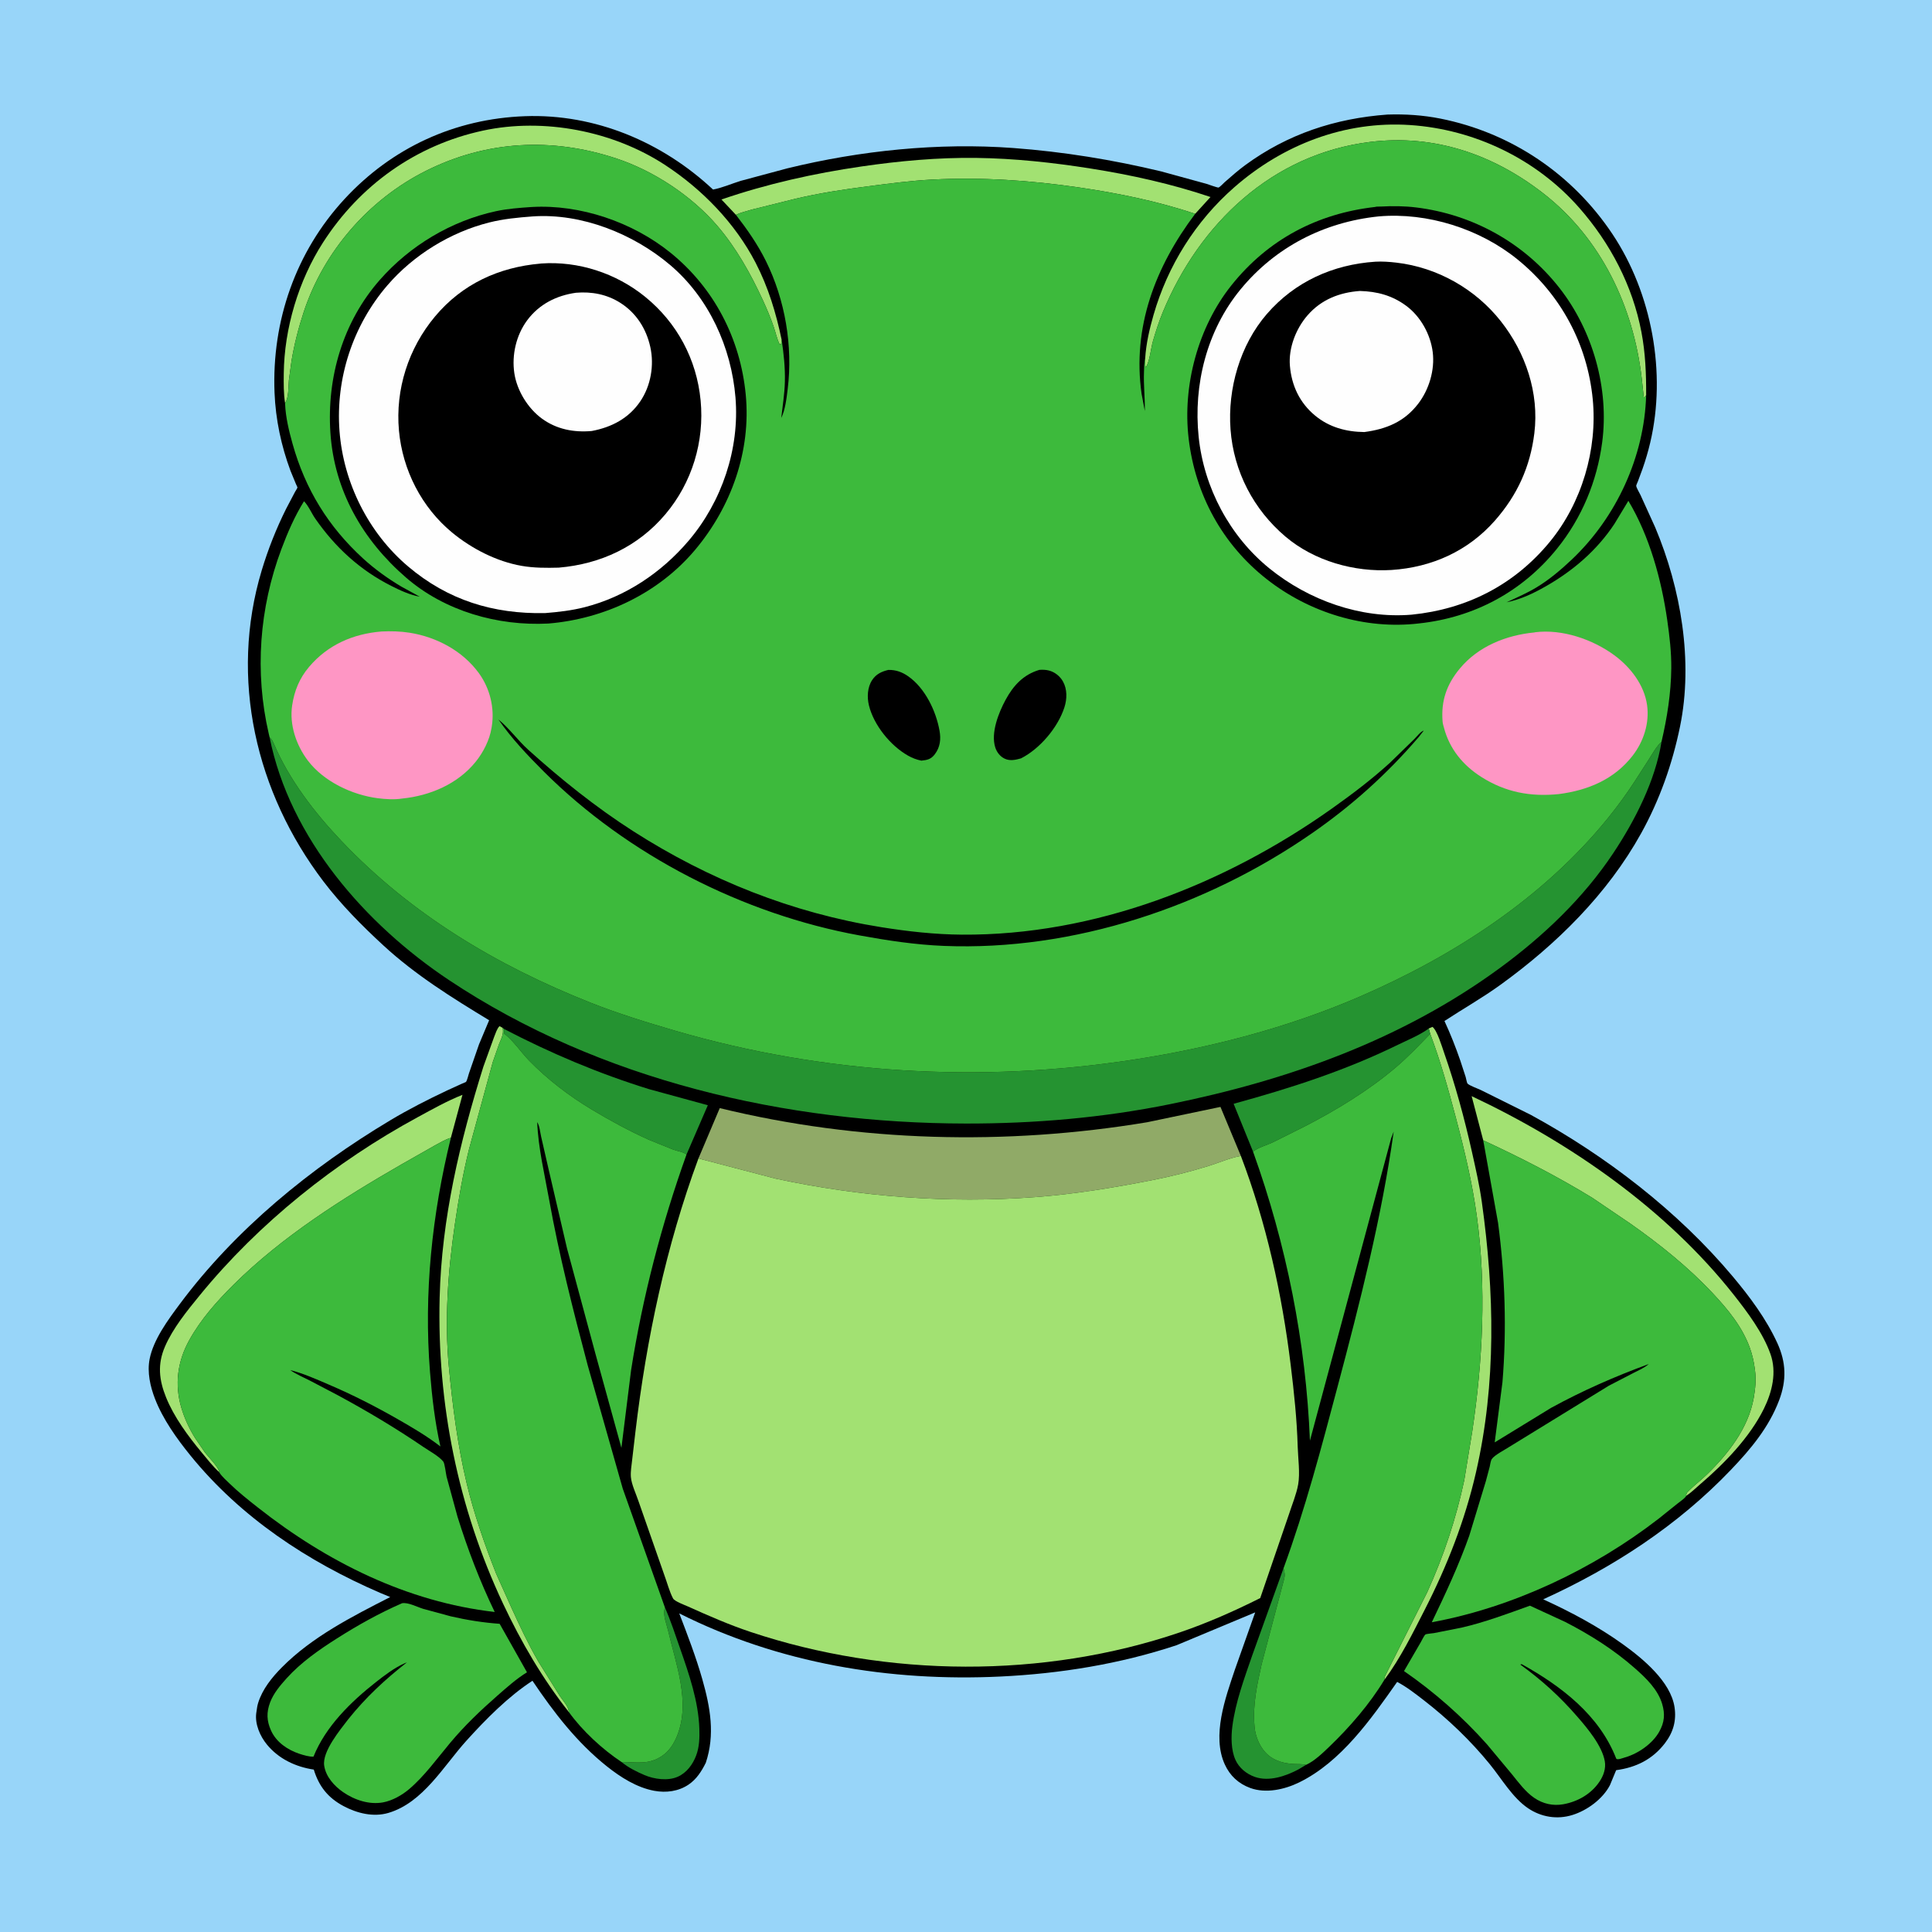
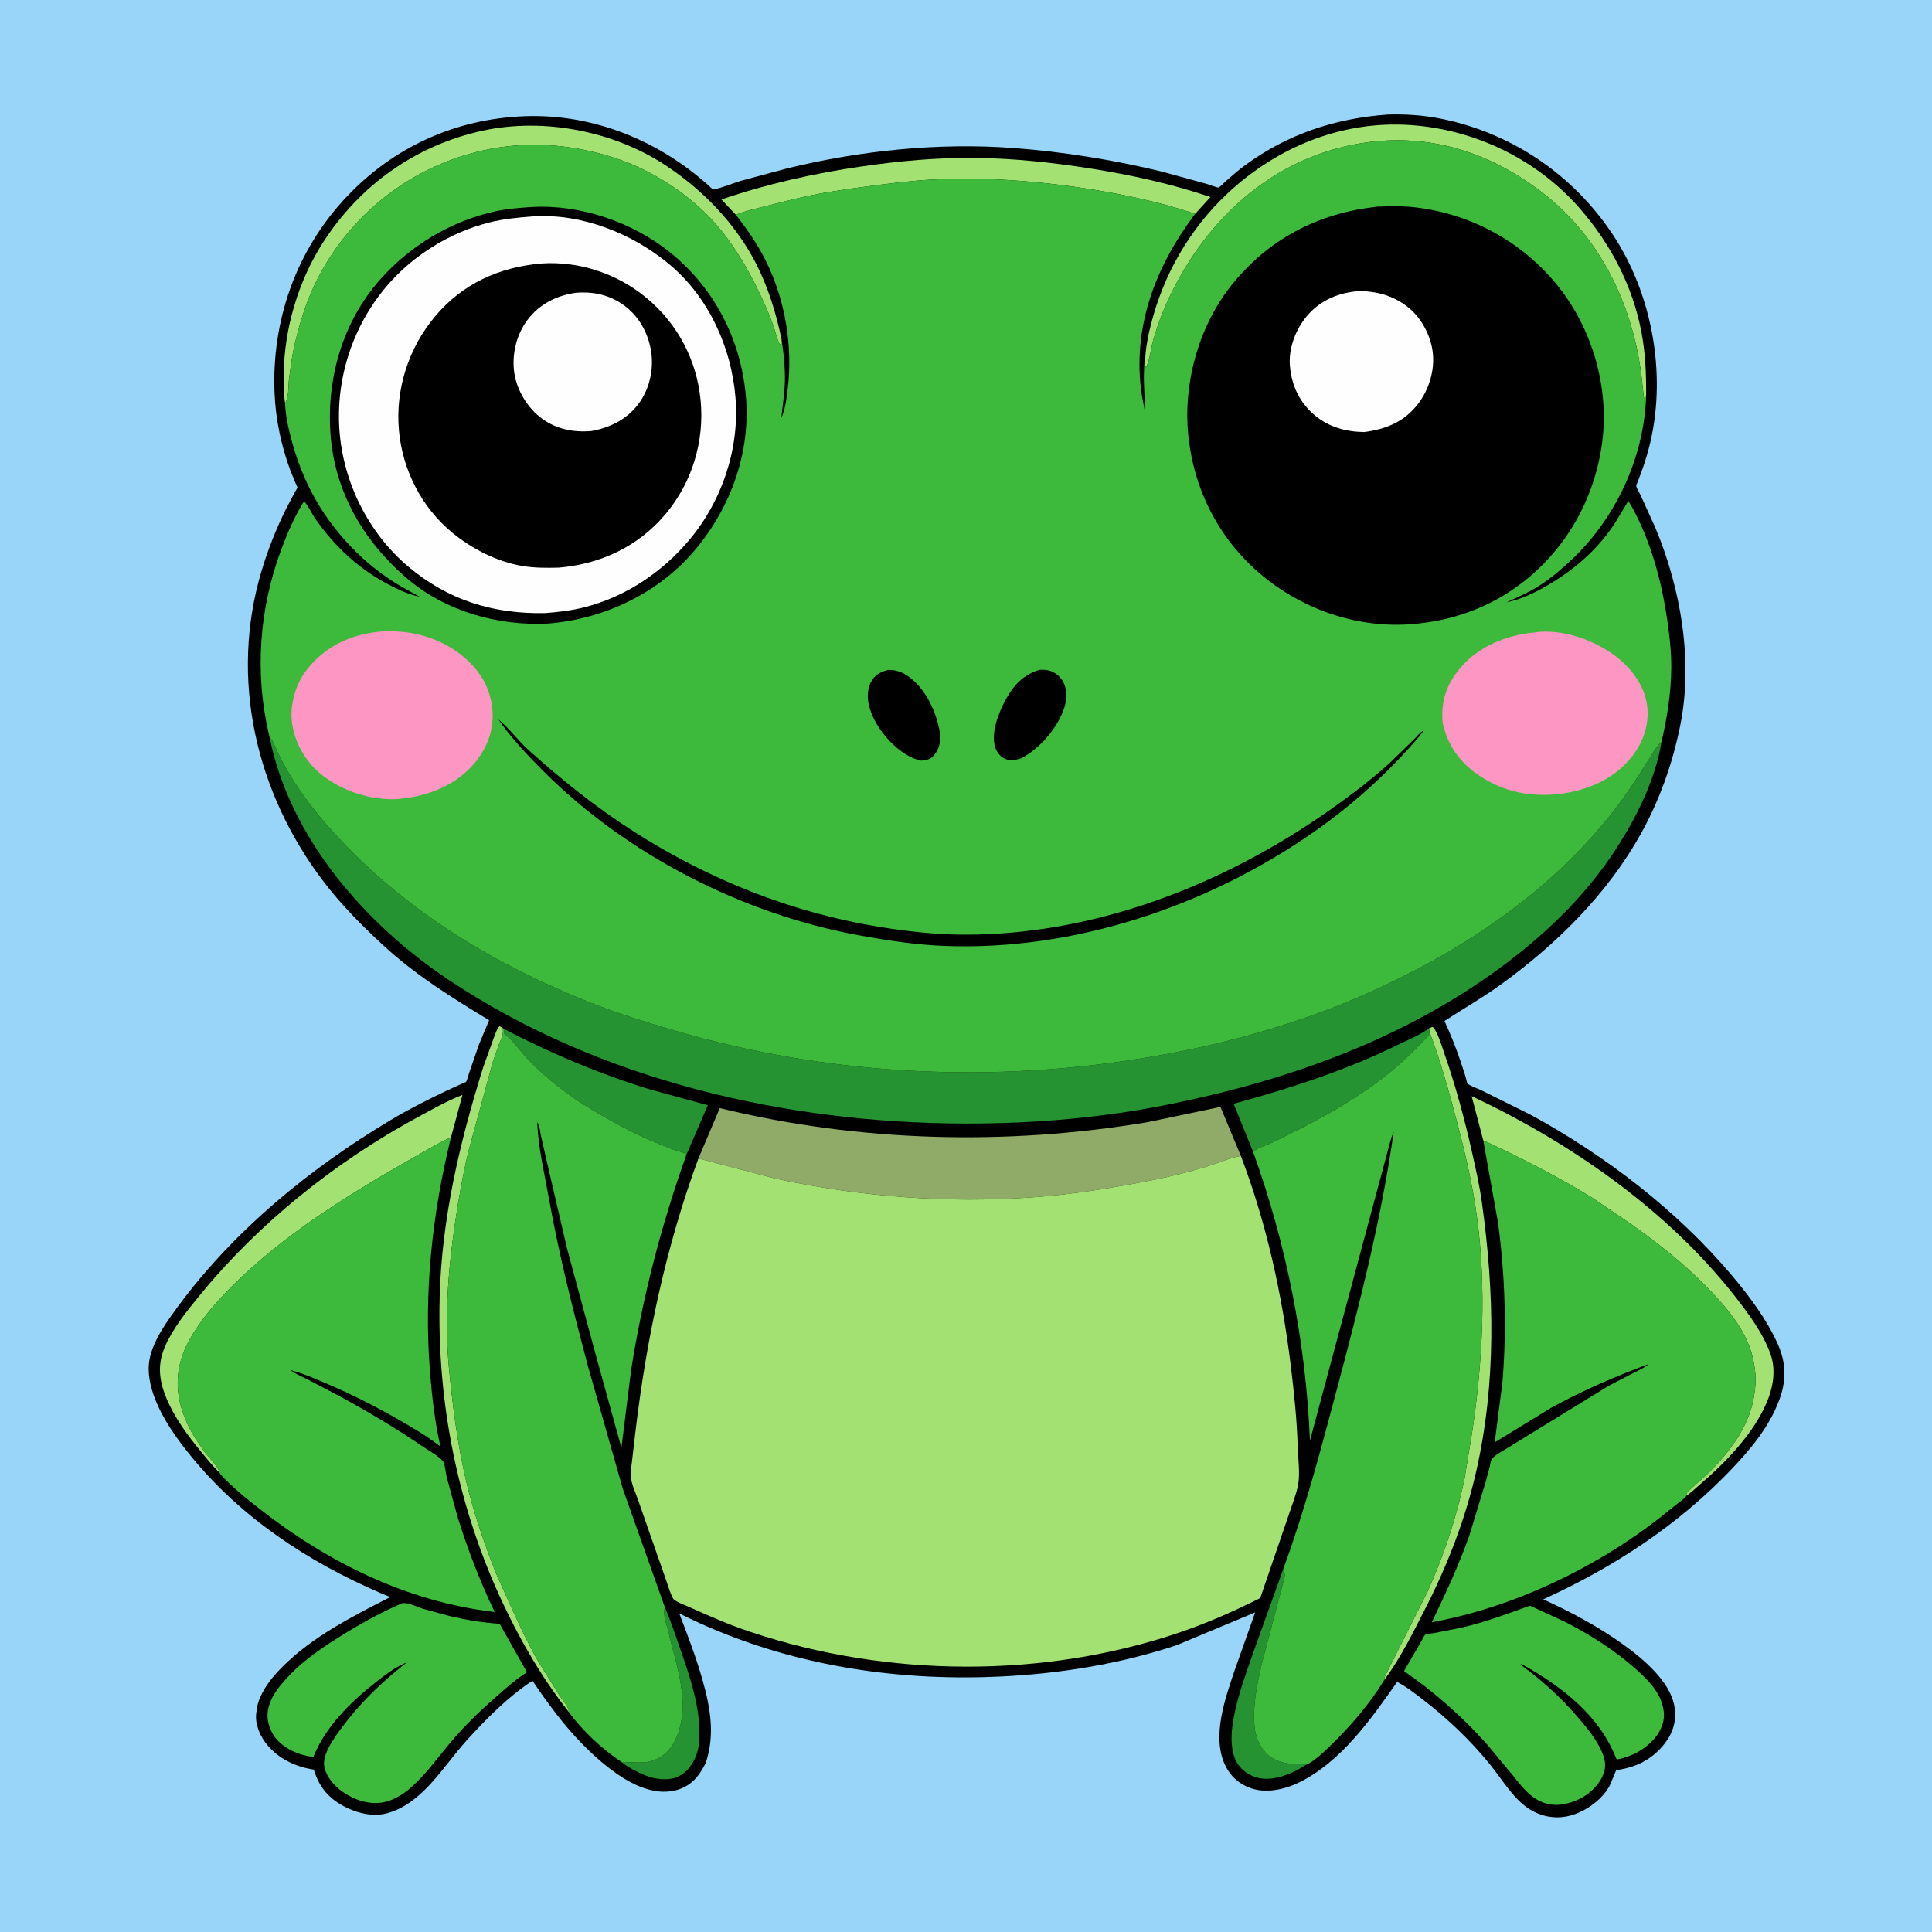
<svg xmlns="http://www.w3.org/2000/svg" version="1.1" style="display: block;" viewBox="0 0 2048 2048" width="1024" height="1024">
  <path transform="translate(0,0)" fill="rgb(152,213,249)" d="M -0 -0 L 2048 0 L 2048 2048 L -0 2048 L -0 -0 z" />
  <path transform="translate(0,0)" fill="rgb(0,0,0)" d="M 1470.72 121.439 C 1489.5 120.828 1508.41 122.028 1526.86 125.712 C 1602.06 140.728 1667.02 184.667 1709.41 248.362 C 1751.12 311.029 1766.61 395.414 1749.36 468.953 C 1747.14 478.396 1744.43 487.66 1741.22 496.812 L 1736.25 510.251 C 1735.97 511.006 1734.41 514.259 1734.45 515.001 C 1734.57 516.963 1738.01 522.638 1739 524.754 L 1754.65 559.202 C 1781.75 623.773 1795.11 700.766 1780.9 770.167 C 1772.8 809.708 1759.3 847.976 1739.69 883.316 C 1703.89 947.866 1649.72 1001.24 1590.21 1044.18 C 1571.11 1057.96 1550.82 1069.43 1531.19 1082.31 C 1537.55 1096 1543.11 1110.07 1548.02 1124.35 L 1553.68 1141.67 C 1554.02 1142.82 1554.96 1147.86 1555.57 1148.56 C 1557.47 1150.74 1566.84 1154.06 1569.81 1155.51 L 1622.76 1181.82 C 1702.13 1225.11 1778.64 1283.78 1836.88 1353.23 C 1854.87 1374.69 1872.37 1398.19 1884.06 1423.76 C 1893.44 1444.28 1893.95 1463.24 1885.91 1484.45 C 1875 1513.22 1855.82 1536.12 1834.85 1558.06 C 1778.42 1617.12 1709.95 1661.67 1635.89 1695.35 C 1665.19 1708.73 1694.18 1724.17 1720.36 1743.01 C 1741.25 1758.04 1771.04 1782.47 1775.09 1809.76 C 1777.22 1824.04 1773.68 1836.45 1764.83 1847.96 C 1751.68 1865.06 1734.29 1873.6 1713.19 1876.46 L 1706.6 1892.37 C 1698.92 1907.07 1682.55 1919.06 1666.92 1923.94 C 1650.72 1929.01 1633.69 1926.25 1619.7 1916.73 C 1603.31 1905.58 1591.82 1885.59 1579.38 1870.28 C 1559.1 1845.3 1534.64 1821.9 1509.17 1802.24 C 1500.16 1795.28 1491.15 1788.21 1481.05 1782.89 C 1453.31 1822.35 1421.59 1867.74 1377.06 1889.48 C 1361.76 1896.95 1341.82 1901.42 1325.28 1895.32 C 1312.9 1890.76 1303.89 1882.47 1298.37 1870.45 C 1284.39 1839.95 1298.93 1800.03 1308.9 1770.25 L 1330.55 1709.19 L 1247.16 1744.02 C 1186.93 1763.96 1123.81 1774.16 1060.53 1777.19 C 943.114 1782.8 825.524 1763.28 720.035 1710.27 C 728.872 1733.37 737.734 1756.32 744.505 1780.14 C 752.945 1809.84 758.168 1838.7 748.168 1868.65 C 743.662 1877.65 738.434 1885.98 729.904 1891.75 C 719.235 1898.96 706.074 1900.64 693.568 1898.33 C 675.005 1894.89 657.839 1883.97 643.312 1872.4 C 611.453 1847.01 587.037 1815.25 564.435 1781.68 C 538.717 1798.43 514.952 1822.5 494.438 1845.2 C 470.159 1872.07 448.6 1910.8 411.795 1921.74 C 395.789 1926.5 378.404 1922.14 364.083 1914.49 C 347.634 1905.7 338.045 1893.57 332.624 1875.84 C 313.386 1872.96 295.395 1864.49 282.887 1849.22 C 275.667 1840.41 270.097 1827.6 271.639 1815.99 L 271.865 1814.5 C 272.3 1811.27 272.714 1808.15 273.691 1805.03 C 278.218 1790.57 288.206 1778.18 298.699 1767.57 C 330.76 1735.14 373.474 1713.48 413.638 1692.94 L 403.035 1688.54 C 326.084 1655.31 255.068 1608.43 201.875 1542.89 C 187.39 1525.05 172.74 1504.5 164.372 1482.97 C 159.248 1469.78 155.846 1454.61 158.619 1440.56 C 162.694 1419.92 178.082 1399.15 190.41 1382.57 C 249.423 1303.23 329.155 1238.15 413.682 1187.57 C 433.074 1175.97 453.323 1165.65 473.757 1156.02 L 490.182 1148.52 C 490.599 1148.33 493.742 1147.15 493.976 1146.84 C 495.282 1145.09 496.332 1140.07 497.103 1137.86 L 507.787 1107.02 L 518.497 1081.5 C 479.023 1057.57 440.398 1033.53 406.333 1002.13 C 383.667 981.24 361.558 958.929 342.868 934.351 C 271.212 840.123 242.939 719.271 277.405 604.722 C 284.202 582.133 292.819 560.396 303.336 539.282 L 312.699 521.494 C 313.256 520.462 315.308 517.474 315.322 516.647 C 315.326 516.4 313.864 513.428 313.711 513.076 L 307.942 499.063 C 298.09 472.616 292.15 444.517 291.023 416.306 C 287.991 340.388 313.443 266.999 365.205 210.988 C 415.674 156.375 482.288 125.86 556.5 123.171 C 630.861 120.477 701.975 150.551 755.844 200.921 C 765.404 199.216 775.803 194.584 785.229 191.707 L 834.548 178.471 C 911.906 159.56 994.745 151.013 1074.2 156.903 C 1127.01 160.818 1179.47 169.355 1230.95 181.712 L 1279 194.9 C 1280.57 195.382 1290.79 199.119 1291.71 198.8 C 1293.23 198.279 1296.98 194.175 1298.36 192.971 C 1305.4 186.818 1312.46 180.562 1320.01 175.028 C 1364.98 142.066 1415.41 125.502 1470.72 121.439 z" />
  <path transform="translate(0,0)" fill="rgb(37,147,49)" d="M 704.75 1703.75 C 711.024 1718.02 715.85 1732.9 720.989 1747.61 C 730.466 1774.72 740.408 1803.57 741.342 1832.57 C 741.647 1842.05 741.368 1851.89 737.975 1860.87 C 734.389 1870.36 727.999 1879.14 718.516 1883.39 C 707.978 1888.11 693.445 1886.03 683.209 1881.67 C 674.944 1878.15 665.751 1873.59 658.831 1867.78 C 674.827 1867.76 687.657 1871.13 702.084 1861.18 C 709.671 1855.95 714.563 1848.04 717.931 1839.59 C 732.08 1804.1 716.419 1763.88 708.245 1728.66 C 706.353 1720.51 702.85 1713.47 704.516 1704.85 L 704.75 1703.75 z" />
  <path transform="translate(0,0)" fill="rgb(37,147,49)" d="M 1384.52 1870.8 L 1376.15 1875.79 C 1362.75 1882.82 1345.3 1888.84 1330.27 1883.63 C 1321.42 1880.56 1313.43 1874.09 1309.58 1865.44 C 1304.96 1855.06 1304.91 1841.11 1306.34 1830.05 C 1309.66 1804.3 1318.98 1779.27 1327.38 1754.88 L 1360.62 1662.36 C 1361.9 1667.2 1362.4 1669.72 1361.07 1674.5 L 1337.39 1764.22 C 1332.69 1785.26 1327.84 1807.38 1329.79 1829 L 1329.92 1830.74 C 1330.85 1841.59 1336.07 1853.51 1344.52 1860.64 C 1351.89 1866.85 1361.33 1869.25 1370.73 1869.86 C 1375.2 1870.15 1380.19 1869.72 1384.52 1870.8 z" />
  <path transform="translate(0,0)" fill="rgb(162,225,114)" d="M 602.986 1814.81 C 575.161 1779.64 552.362 1740.49 533.291 1699.99 C 485.465 1598.43 463.226 1487.54 466.043 1375.51 C 468.153 1291.58 487.435 1210.43 512.408 1130.69 L 523.859 1099 C 525.29 1095.56 526.807 1090.34 529.5 1087.78 L 532.848 1089.56 C 534.205 1096.3 531.298 1100.91 528.922 1107 L 522.344 1125.86 L 497.238 1218 C 490.705 1244.2 486.103 1271.1 482.177 1297.8 C 474.891 1347.35 471.064 1399.26 475.845 1449.24 C 479.802 1490.61 485.063 1532.24 494.772 1572.69 C 502.468 1604.76 513.821 1637.54 525.959 1668.19 L 541.956 1703.88 C 550.893 1723.42 559.99 1742.92 570.786 1761.52 L 593.238 1797.53 C 596.382 1802.34 602.949 1809.18 602.986 1814.81 z" />
  <path transform="translate(0,0)" fill="rgb(162,225,114)" d="M 1514.58 1090.23 L 1518.5 1088.53 C 1523.45 1092.27 1528.51 1109.35 1530.66 1115.51 C 1542.74 1150.11 1552.32 1185.25 1560.31 1221.01 C 1564.23 1238.58 1568.32 1256.34 1570.8 1274.16 C 1584.13 1369.65 1586.3 1466.19 1564.6 1560.77 C 1552.88 1611.86 1534 1660 1510.18 1706.57 C 1497.54 1731.28 1484.47 1757.82 1467.88 1780.16 L 1467.52 1780.6 C 1467.42 1778.26 1468.31 1776.44 1469.39 1774.37 L 1513.02 1687.63 C 1530.3 1649.4 1543.51 1609.95 1552.22 1568.9 L 1560.64 1517.41 C 1571.85 1442.71 1575.74 1364.33 1565.5 1289.26 C 1560.72 1254.2 1552.47 1219.41 1543.39 1185.25 C 1535.32 1154.88 1527.17 1125.34 1516.09 1095.91 L 1514.58 1090.23 z" />
  <path transform="translate(0,0)" fill="rgb(37,147,49)" d="M 1328.29 1220.79 L 1307.7 1170.06 C 1368.07 1153.49 1425.42 1135.1 1481.8 1107.53 C 1492.56 1102.27 1504.96 1097.31 1514.58 1090.23 L 1516.09 1095.91 C 1504.38 1107.94 1492.82 1120.21 1480.03 1131.11 C 1450.84 1156 1416.73 1176.71 1382.69 1194.23 L 1349 1211.05 C 1342.97 1213.88 1333.07 1216.63 1328.29 1220.79 z" />
  <path transform="translate(0,0)" fill="rgb(37,147,49)" d="M 534.287 1090.73 C 583.68 1116.46 634.706 1138.04 687.941 1154.52 L 750.331 1171.59 L 727.74 1223.8 C 723.904 1220.9 718.284 1220.31 713.75 1218.7 L 687.955 1208.27 C 666.912 1198.78 646.781 1187.87 627 1175.99 C 603.28 1161.75 580.106 1144.04 560.821 1124.2 C 552.51 1115.66 544.867 1104.1 535.706 1096.73 L 534.5 1095.8 L 534.287 1090.73 z" />
  <path transform="translate(0,0)" fill="rgb(162,225,114)" d="M 1213.94 379.778 C 1214.94 364.247 1218.46 348.92 1222.75 334 C 1237.77 281.733 1267.26 234.614 1308.13 198.752 C 1359.77 153.428 1425.47 127.953 1494.64 132.545 C 1563.19 137.096 1628.8 168.677 1674.21 220.458 C 1707.06 257.919 1730.63 302.848 1739.98 352 C 1744.21 374.218 1745.09 396.341 1744.99 418.887 C 1744.08 420.237 1744.11 420.76 1742.5 421.272 L 1740.26 400.686 C 1731.43 325.094 1697.41 252.995 1636.59 205.454 C 1583.12 163.651 1520.51 142.038 1452.32 150.469 C 1348.78 163.268 1271.57 236.745 1232.7 330.726 C 1228.52 340.816 1225.12 351.391 1222.09 361.878 C 1220.08 368.833 1218.54 384.323 1214.5 389.485 C 1213.57 386.549 1213.95 382.879 1213.94 379.778 z" />
  <path transform="translate(0,0)" fill="rgb(162,225,114)" d="M 780.132 227.755 L 764.776 211.477 C 812.911 194.922 862.934 183.767 913.248 176.454 C 953.629 170.585 994.045 166.874 1034.89 167.391 C 1075.41 167.905 1116.12 172.326 1156.12 178.643 C 1198.93 185.405 1242.09 194.958 1283.18 208.836 L 1266.97 226.622 C 1226.57 213.199 1185.72 204.834 1143.65 198.676 C 1092.27 191.156 1040.45 187.655 988.527 190.334 C 965.853 191.503 943.122 194.506 920.615 197.412 C 894.202 200.821 868.448 204.667 842.514 210.851 L 797.232 222.095 C 791.781 223.719 785.18 225.233 780.132 227.755 z" />
  <path transform="translate(0,0)" fill="rgb(162,225,114)" d="M 302.191 427.346 C 300.569 417.128 300.69 406.342 300.801 396 C 301.317 348.203 316.468 297.419 342.317 257.199 C 381.459 196.296 440.922 153.771 511.969 138.46 C 576.492 124.554 650.013 138.863 705.007 174.882 C 744.348 200.648 779.28 236.545 800.977 278.5 C 814.366 304.39 822.666 331.711 828.559 360.129 L 827.927 364.961 L 826.438 364.89 C 823.499 359.071 822.146 352.173 820.012 346 C 816.755 336.58 812.799 327.205 808.638 318.145 C 795.86 290.321 780.399 262.726 760.419 239.39 C 733.21 207.61 693.1 181.119 653.356 167.97 C 585.223 145.429 515.767 148.835 451.28 181.219 C 390.88 211.55 343.259 266.278 322.026 330.5 C 316.419 347.457 311.891 365.146 308.978 382.781 L 306.226 403.098 C 305.574 410.197 306.207 421.516 302.191 427.346 z" />
  <path transform="translate(0,0)" fill="rgb(162,225,114)" d="M 1572.28 1208.76 L 1559.99 1161.94 C 1664.19 1211.05 1766.03 1281.53 1837.81 1372.47 C 1852.41 1390.96 1868.79 1412.83 1876.75 1435.24 C 1883.64 1454.63 1878.58 1475.46 1869.79 1493.31 C 1854.82 1523.71 1827.68 1551.69 1802.07 1573.54 C 1797.41 1577.52 1792.61 1582.36 1787.46 1585.63 C 1787.56 1583.66 1787.74 1582.79 1789.16 1581.33 C 1795.42 1574.89 1802.64 1569.56 1809.09 1563.32 C 1831.76 1541.42 1853.34 1513.87 1858.99 1481.99 C 1860.75 1472.05 1861.69 1462.5 1860.36 1452.41 L 1860.09 1450.5 C 1859.11 1443.18 1857.48 1435.97 1854.99 1429 C 1846.96 1406.58 1831.8 1388.2 1815.74 1371.06 C 1789.54 1343.08 1759.63 1319.17 1728.36 1297.14 L 1688.05 1269.82 C 1650.82 1246.96 1611.88 1227.13 1572.28 1208.76 z" />
  <path transform="translate(0,0)" fill="rgb(162,225,114)" d="M 232.548 1560.76 C 225.667 1554.47 219.663 1546.76 213.701 1539.58 C 199.329 1522.29 184.54 1502.28 176.062 1481.34 C 168.563 1462.82 166.753 1446.17 174.886 1427.4 C 183.314 1407.94 198.216 1389.64 211.603 1373.25 C 274.388 1296.38 355.75 1231.48 442.828 1184.24 C 458.382 1175.81 473.771 1167.1 490.248 1160.56 L 477.929 1206.14 C 471.773 1207.9 465.967 1211.57 460.333 1214.58 L 425.405 1234.41 C 362.898 1270.44 298.978 1310.84 247.563 1361.86 C 229.684 1379.61 212.948 1398.46 200.636 1420.58 C 188.169 1442.98 184.897 1467.46 192.195 1492.19 C 195.479 1503.32 200.534 1514.39 206.715 1524.23 L 216.926 1539.23 C 220.462 1543.99 232.277 1555.76 232.548 1560.76 z" />
  <path transform="translate(0,0)" fill="rgb(61,186,60)" d="M 1621.8 1702.09 L 1659.18 1719.31 C 1685.75 1732.98 1710.66 1748.71 1733.13 1768.5 C 1744.81 1778.79 1757.39 1790.85 1761.97 1806.25 C 1765.18 1817.05 1764.38 1825.67 1758.96 1835.5 C 1751.91 1848.29 1736.56 1858.93 1722.65 1862.89 C 1720.46 1863.52 1714.03 1866.17 1713.21 1864.05 C 1695.32 1818.1 1654.94 1787.27 1613 1764.05 L 1611.57 1764.5 C 1634.27 1780.93 1653.64 1798.48 1671.97 1819.67 C 1682.66 1831.91 1698.26 1850.53 1701.15 1866.96 C 1702.51 1874.67 1699.77 1882.29 1695.52 1888.62 C 1686.72 1901.74 1672.5 1909.82 1657.14 1912.59 C 1646.17 1914.56 1635.5 1912.1 1626.31 1905.8 C 1617.04 1899.44 1609.88 1889.69 1602.87 1881 L 1576.37 1849.19 C 1550.5 1820.07 1520.38 1793.53 1488.31 1771.41 L 1506.09 1740.78 C 1507.14 1739.05 1509.59 1733.73 1511 1732.64 C 1511.95 1731.91 1518.53 1731.41 1520.06 1731.15 L 1549.33 1725.36 C 1574.05 1719.66 1597.97 1710.66 1621.8 1702.09 z" />
  <path transform="translate(0,0)" fill="rgb(61,186,60)" d="M 426.195 1699.5 C 432.551 1698.32 442.254 1703.49 448.5 1705.41 L 477.838 1713.37 C 494.918 1717.32 512.144 1720.06 529.641 1721.3 L 558.622 1772.71 C 547.32 1779.64 537.215 1788.74 527.257 1797.46 C 509.291 1813.2 492.399 1829.33 477.052 1847.68 C 463.244 1864.19 449.958 1882.8 433.5 1896.72 C 426.03 1903.04 415.867 1908.76 406.171 1910.57 C 391.466 1913.32 375.822 1908.09 363.753 1899.77 C 354.321 1893.28 345.397 1883.39 343.654 1871.66 C 341.426 1856.66 360.434 1833.9 369.19 1822.44 C 387.866 1799.14 407.958 1780.51 431.435 1762.1 L 428.905 1763.14 C 418.16 1767.89 407.636 1775.91 398.43 1783.16 C 371.772 1804.14 345.183 1830.12 332.311 1862.12 C 327.792 1862.35 321.606 1860.5 317.306 1859.07 C 304.879 1854.93 292.95 1846.84 287.37 1834.6 C 282.663 1824.27 282.324 1815.11 286.364 1804.5 C 290.026 1794.87 297.084 1786.53 303.91 1778.98 C 319.091 1762.19 338.128 1748.88 357.162 1736.81 C 379.26 1722.79 402.184 1709.95 426.195 1699.5 z" />
-   <path transform="translate(0,0)" fill="rgb(144,170,103)" d="M 740.376 1228 L 762.969 1174.65 C 910.693 1210.67 1066.17 1214.57 1216.01 1189.63 L 1293.74 1173.37 L 1315.36 1225.3 L 1314.51 1225.45 C 1303.11 1227.66 1291.58 1232.76 1280.44 1236.19 C 1260.96 1242.18 1241.01 1247.18 1221 1251.1 C 1180.05 1259.11 1138.65 1265.92 1097 1269.02 C 1004.93 1275.87 912.369 1268.75 822.159 1249.4 L 740.376 1228 z" />
+   <path transform="translate(0,0)" fill="rgb(144,170,103)" d="M 740.376 1228 L 762.969 1174.65 C 910.693 1210.67 1066.17 1214.57 1216.01 1189.63 L 1293.74 1173.37 L 1315.36 1225.3 L 1314.51 1225.45 C 1303.11 1227.66 1291.58 1232.76 1280.44 1236.19 C 1260.96 1242.18 1241.01 1247.18 1221 1251.1 C 1180.05 1259.11 1138.65 1265.92 1097 1269.02 C 1004.93 1275.87 912.369 1268.75 822.159 1249.4 L 740.376 1228 " />
  <path transform="translate(0,0)" fill="rgb(37,147,49)" d="M 285.8 781.639 L 287.134 783.007 C 288.756 784.742 289.452 786.402 290.366 788.548 C 306.651 826.765 333.479 861.474 361.851 891.368 C 435.677 969.153 526.312 1023.32 625.495 1062.69 C 654.797 1074.31 684.949 1083.61 715.181 1092.45 C 872.836 1138.51 1038.71 1148.21 1201 1123.35 C 1282.69 1110.84 1364.99 1089.47 1440.99 1056.63 C 1540.53 1013.62 1635.61 952.176 1704.39 867.34 C 1714.6 854.749 1724.21 841.599 1733.03 828 L 1747.87 804.963 C 1751.86 798.607 1755.81 791.439 1761.28 786.261 C 1754.69 827.691 1733.13 869.805 1710.07 904.47 C 1678.42 952.056 1636.07 992.273 1590.16 1025.96 C 1486.21 1102.21 1365.71 1145 1240.16 1170.49 C 1168.94 1184.94 1096.47 1191.1 1023.88 1191 C 833.509 1190.74 635.806 1145.37 476 1038.96 C 387.388 979.955 307.176 888.482 285.8 781.639 z" />
  <path transform="translate(0,0)" fill="rgb(61,186,60)" d="M 232.548 1560.76 C 232.277 1555.76 220.462 1543.99 216.926 1539.23 L 206.715 1524.23 C 200.534 1514.39 195.479 1503.32 192.195 1492.19 C 184.897 1467.46 188.169 1442.98 200.636 1420.58 C 212.948 1398.46 229.684 1379.61 247.563 1361.86 C 298.978 1310.84 362.898 1270.44 425.405 1234.41 L 460.333 1214.58 C 465.967 1211.57 471.773 1207.9 477.929 1206.14 C 457.951 1287.44 449.148 1370.93 455.832 1454.49 C 457.947 1480.93 460.997 1507.42 466.843 1533.32 C 452.543 1522.24 436.873 1513.08 421.188 1504.12 C 397.644 1490.68 373.938 1478.59 349 1467.91 C 335.894 1462.29 321.435 1455.76 307.611 1452.35 C 314.13 1456.83 321.684 1460.06 328.743 1463.62 L 357.732 1478.82 C 388.895 1495.61 419.762 1514.02 449.011 1533.96 C 455.213 1538.18 465.371 1543.65 469.905 1549.33 C 471.472 1551.3 472.658 1562.25 473.384 1565.3 L 484.995 1607.84 C 495.816 1642.49 508.644 1676.08 524.417 1708.77 C 431.447 1698.12 346.528 1655.64 273.601 1598.21 C 263.18 1590.01 252.849 1581.85 243.318 1572.6 C 239.958 1569.34 235.434 1565.35 232.869 1561.46 L 232.548 1560.76 z" />
  <path transform="translate(0,0)" fill="rgb(61,186,60)" d="M 1572.28 1208.76 C 1611.88 1227.13 1650.82 1246.96 1688.05 1269.82 L 1728.36 1297.14 C 1759.63 1319.17 1789.54 1343.08 1815.74 1371.06 C 1831.8 1388.2 1846.96 1406.58 1854.99 1429 C 1857.48 1435.97 1859.11 1443.18 1860.09 1450.5 L 1860.36 1452.41 C 1861.69 1462.5 1860.75 1472.05 1858.99 1481.99 C 1853.34 1513.87 1831.76 1541.42 1809.09 1563.32 C 1802.64 1569.56 1795.42 1574.89 1789.16 1581.33 C 1787.74 1582.79 1787.56 1583.66 1787.46 1585.63 L 1786.75 1586.81 C 1784.5 1589.38 1780.81 1591.75 1778.13 1593.94 L 1758.18 1609.92 C 1689.22 1663.26 1603.56 1703.88 1517.76 1719.67 C 1532.25 1689.48 1546.31 1659.49 1557.5 1627.87 L 1575.07 1570.12 L 1579.15 1554.77 C 1579.72 1552.39 1580.08 1548.67 1581.35 1546.69 C 1584.07 1542.48 1595.65 1536.57 1600.12 1533.62 L 1705.35 1468.96 L 1731.35 1455.49 C 1736.95 1452.62 1743.01 1450.07 1747.78 1445.93 C 1712.19 1458.95 1677.42 1474.2 1644.16 1492.43 L 1584.45 1528.98 L 1592.65 1465.32 C 1597.31 1409.31 1595.4 1351.91 1588 1296.22 L 1572.28 1208.76 z" />
  <path transform="translate(0,0)" fill="rgb(61,186,60)" d="M 1328.29 1220.79 C 1333.07 1216.63 1342.97 1213.88 1349 1211.05 L 1382.69 1194.23 C 1416.73 1176.71 1450.84 1156 1480.03 1131.11 C 1492.82 1120.21 1504.38 1107.94 1516.09 1095.91 C 1527.17 1125.34 1535.32 1154.88 1543.39 1185.25 C 1552.47 1219.41 1560.72 1254.2 1565.5 1289.26 C 1575.74 1364.33 1571.85 1442.71 1560.64 1517.41 L 1552.22 1568.9 C 1543.51 1609.95 1530.3 1649.4 1513.02 1687.63 L 1469.39 1774.37 C 1468.31 1776.44 1467.42 1778.26 1467.52 1780.6 C 1452.09 1806.21 1430.73 1830.84 1409.2 1851.5 C 1402.2 1858.22 1393.43 1866.73 1384.52 1870.8 C 1380.19 1869.72 1375.2 1870.15 1370.73 1869.86 C 1361.33 1869.25 1351.89 1866.85 1344.52 1860.64 C 1336.07 1853.51 1330.85 1841.59 1329.92 1830.74 L 1329.79 1829 C 1327.84 1807.38 1332.69 1785.26 1337.39 1764.22 L 1361.07 1674.5 C 1362.4 1669.72 1361.9 1667.2 1360.62 1662.36 C 1383.76 1599.15 1400.68 1534.66 1417.93 1469.72 C 1441.48 1381.09 1464.69 1290.49 1477.37 1199.56 L 1474.71 1206.5 L 1388.58 1527.17 C 1384.36 1422.82 1363.58 1319.03 1328.29 1220.79 z" />
  <path transform="translate(0,0)" fill="rgb(61,186,60)" d="M 532.848 1089.56 L 534.287 1090.73 L 534.5 1095.8 L 535.706 1096.73 C 544.867 1104.1 552.51 1115.66 560.821 1124.2 C 580.106 1144.04 603.28 1161.75 627 1175.99 C 646.781 1187.87 666.912 1198.78 687.955 1208.27 L 713.75 1218.7 C 718.284 1220.31 723.904 1220.9 727.74 1223.8 C 701.204 1297.86 681.206 1374.74 668.973 1452.5 L 658.72 1534.81 L 631.354 1435.64 L 601.053 1323.33 L 581.526 1239.43 L 573.603 1204.79 C 572.528 1200.11 572.015 1193.45 569.463 1189.5 C 570.474 1216.53 577.311 1244.97 582.089 1271.6 C 592.69 1330.68 607.554 1389.08 622.934 1447.07 L 660.162 1578.06 L 704.75 1703.75 L 704.516 1704.85 C 702.85 1713.47 706.353 1720.51 708.245 1728.66 C 716.419 1763.88 732.08 1804.1 717.931 1839.59 C 714.563 1848.04 709.671 1855.95 702.084 1861.18 C 687.657 1871.13 674.827 1867.76 658.831 1867.78 C 638.709 1854.5 617.028 1834.48 602.986 1814.81 C 602.949 1809.18 596.382 1802.34 593.238 1797.53 L 570.786 1761.52 C 559.99 1742.92 550.893 1723.42 541.956 1703.88 L 525.959 1668.19 C 513.821 1637.54 502.468 1604.76 494.772 1572.69 C 485.063 1532.24 479.802 1490.61 475.845 1449.24 C 471.064 1399.26 474.891 1347.35 482.177 1297.8 C 486.103 1271.1 490.705 1244.2 497.238 1218 L 522.344 1125.86 L 528.922 1107 C 531.298 1100.91 534.205 1096.3 532.848 1089.56 z" />
  <path transform="translate(0,0)" fill="rgb(162,225,114)" d="M 1315.36 1225.3 C 1342.31 1295.93 1359.05 1372.01 1368.2 1446.93 C 1371.72 1475.74 1374.78 1504.49 1375.62 1533.51 C 1375.98 1545.89 1378.26 1561.49 1376.11 1573.62 C 1374.29 1583.85 1369.67 1594.86 1366.47 1604.86 L 1335.89 1694.04 C 1308.41 1707.8 1280.09 1720.37 1250.99 1730.29 C 1106.27 1779.58 940.524 1778.26 795.788 1729.98 C 773.084 1722.41 751.231 1712.83 729.434 1703.01 C 725.937 1701.43 715.113 1697.53 713.463 1694.43 C 709.657 1687.26 707.207 1677.69 704.319 1669.93 L 676.809 1591.27 C 674.273 1583.59 669.353 1573.45 668.759 1565.6 C 668.331 1559.94 669.424 1553.74 670.042 1548.09 L 673.629 1517.38 C 685.226 1419.33 706.066 1320.77 740.376 1228 L 822.159 1249.4 C 912.369 1268.75 1004.93 1275.87 1097 1269.02 C 1138.65 1265.92 1180.05 1259.11 1221 1251.1 C 1241.01 1247.18 1260.96 1242.18 1280.44 1236.19 C 1291.58 1232.76 1303.11 1227.66 1314.51 1225.45 L 1315.36 1225.3 z" />
  <path transform="translate(0,0)" fill="rgb(61,186,60)" d="M 1213.94 379.778 C 1213.95 382.879 1213.57 386.549 1214.5 389.485 C 1218.54 384.323 1220.08 368.833 1222.09 361.878 C 1225.12 351.391 1228.52 340.816 1232.7 330.726 C 1271.57 236.745 1348.78 163.268 1452.32 150.469 C 1520.51 142.038 1583.12 163.651 1636.59 205.454 C 1697.41 252.995 1731.43 325.094 1740.26 400.686 L 1742.5 421.272 C 1744.11 420.76 1744.08 420.237 1744.99 418.887 C 1743.13 484.032 1713.39 548.494 1666.07 593.229 C 1654.71 603.973 1642.23 614.526 1628.81 622.634 C 1618.46 628.886 1607.87 633.439 1596.96 638.457 C 1612.1 635.4 1625.3 629.093 1638.68 621.466 C 1667.65 604.947 1692.76 583.391 1711.29 555.455 L 1726.14 530.903 C 1748.6 568.328 1761.21 614.485 1767.36 657.401 C 1769.78 674.373 1771.8 691.32 1771.62 708.5 C 1771.35 734.786 1767.25 760.713 1761.28 786.261 C 1755.81 791.439 1751.86 798.607 1747.87 804.963 L 1733.03 828 C 1724.21 841.599 1714.6 854.749 1704.39 867.34 C 1635.61 952.176 1540.53 1013.62 1440.99 1056.63 C 1364.99 1089.47 1282.69 1110.84 1201 1123.35 C 1038.71 1148.21 872.836 1138.51 715.181 1092.45 C 684.949 1083.61 654.797 1074.31 625.495 1062.69 C 526.312 1023.32 435.677 969.153 361.851 891.368 C 333.479 861.474 306.651 826.765 290.366 788.548 C 289.452 786.402 288.756 784.742 287.134 783.007 L 285.8 781.639 L 284.873 777.695 C 269.781 712.543 274.847 644.593 298.312 582.039 C 304.839 564.637 312.395 547.144 322.26 531.344 C 326.907 536.013 330.294 544.142 334.188 549.748 C 355.269 580.105 381.482 604.25 414.615 621.004 C 424.177 625.839 434.386 630.614 445.001 632.526 L 425.448 621.817 C 411.224 613.393 397.152 603.253 384.961 592.107 C 348.01 558.324 323.58 518.576 310.121 470.415 C 306.347 456.911 302.81 442.37 302.225 428.325 L 302.191 427.346 C 306.207 421.516 305.574 410.197 306.226 403.098 L 308.978 382.781 C 311.891 365.146 316.419 347.457 322.026 330.5 C 343.259 266.278 390.88 211.55 451.28 181.219 C 515.767 148.835 585.223 145.429 653.356 167.97 C 693.1 181.119 733.21 207.61 760.419 239.39 C 780.399 262.726 795.86 290.321 808.638 318.145 C 812.799 327.205 816.755 336.58 820.012 346 C 822.146 352.173 823.499 359.071 826.438 364.89 L 827.927 364.961 L 828.559 360.129 C 830.786 374.858 832.357 389.575 832.002 404.5 C 831.692 417.546 829.588 430.168 828.152 443.078 C 832.429 434.426 833.82 421.928 834.996 412.335 C 840.578 366.804 832.29 317.945 811.968 276.848 C 803.217 259.151 792.187 243.318 780.132 227.755 C 785.18 225.233 791.781 223.719 797.232 222.095 L 842.514 210.851 C 868.448 204.667 894.202 200.821 920.615 197.412 C 943.122 194.506 965.853 191.503 988.527 190.334 C 1040.45 187.655 1092.27 191.156 1143.65 198.676 C 1185.72 204.834 1226.57 213.199 1266.97 226.622 C 1224.75 282.645 1200.05 346.835 1210.16 417.717 L 1213.56 435.679 C 1213.81 421.839 1212.1 408.158 1212.68 394.158 C 1212.88 389.478 1212.72 384.299 1213.94 379.778 z" />
  <path transform="translate(0,0)" fill="rgb(0,0,0)" d="M 1101.8 710.091 C 1105.23 709.848 1108.5 709.935 1111.86 710.773 C 1118.04 712.314 1123.66 716.805 1126.76 722.345 C 1131.44 730.689 1131.16 741.054 1128.29 749.904 C 1121.37 771.291 1102.22 793.814 1082.32 803.897 C 1076.58 805.516 1070.74 806.882 1065.07 804.249 C 1060.16 801.967 1056.65 797.387 1055.02 792.308 C 1050.1 776.887 1058.54 755.614 1065.89 742 C 1074.11 726.756 1084.83 715.08 1101.8 710.091 z" />
  <path transform="translate(0,0)" fill="rgb(0,0,0)" d="M 941.71 710.147 C 949.654 709.987 956.335 712.414 962.781 716.933 C 980.616 729.436 992.191 753.563 995.934 774.525 C 997.538 783.504 996.694 791.944 990.984 799.5 C 986.958 804.826 983.023 805.676 976.685 806.316 C 971.552 805.269 967.047 803.541 962.5 800.971 C 943.918 790.469 926.251 768.695 921.135 747.822 C 918.983 739.04 919.435 728.597 924.537 720.866 C 928.713 714.538 934.582 711.805 941.71 710.147 z" />
  <path transform="translate(0,0)" fill="rgb(0,0,0)" d="M 528.328 762.645 C 539.848 771.975 548.746 784.657 559.833 794.665 C 594.577 826.024 631.704 855.802 671.142 881.051 C 751.558 932.535 839.776 967.786 934.206 982.857 C 962.385 987.354 991.032 990.563 1019.6 990.771 C 1160.25 991.791 1298.27 937.662 1411.88 857.095 C 1433.17 842.001 1454.31 825.995 1473.6 808.395 L 1499.47 783.191 C 1501.81 780.861 1506.14 775.182 1509.24 774.5 L 1503.79 781.441 C 1470.22 820.557 1433.22 853.815 1390.89 883.194 C 1278.69 961.056 1137.91 1008.19 1000.75 1002.71 C 970.506 1001.5 940.892 997.001 911.146 991.58 C 787.739 969.086 665.417 906.642 576.445 817.889 C 559.351 800.838 542.051 782.551 528.328 762.645 z" />
  <path transform="translate(0,0)" fill="rgb(254,150,196)" d="M 1626.61 670.411 L 1627.3 670.208 C 1656 666.624 1688.34 677.73 1711.26 694.595 C 1728.34 707.162 1743 726.039 1745.98 747.512 C 1748.62 766.537 1742.33 785.986 1730.66 801.044 C 1711.06 826.328 1683.1 837.805 1652.24 841.785 C 1622.18 844.771 1595.84 839.834 1570.21 823.567 C 1550.83 811.272 1536.54 793.83 1530.68 771.5 C 1530.1 769.306 1529.39 767.285 1529.21 765 C 1527.42 742.91 1533.48 725.559 1547.5 708.651 C 1567.06 685.061 1596.73 673.269 1626.61 670.411 z" />
  <path transform="translate(0,0)" fill="rgb(254,150,196)" d="M 404.305 669.415 C 414.253 668.926 424.226 669.163 434.088 670.705 C 462.676 675.176 490.412 689.926 507.595 713.518 C 519.353 729.66 524.513 750.557 521.269 770.344 L 520.979 772 C 518.964 784.513 512.193 797.645 504.285 807.462 C 485.286 831.047 455.829 843.535 426.243 846.499 C 418.165 847.818 408.473 847.195 400.344 846.139 C 373.127 842.603 343.153 828.447 326.337 806.246 C 313.993 789.95 306.634 768.285 309.696 747.74 C 312.001 732.271 317.471 718.917 327.662 706.891 C 347.447 683.544 374.147 671.912 404.305 669.415 z" />
  <path transform="translate(0,0)" fill="rgb(0,0,0)" d="M 563.65 219.43 C 615.195 216.459 670.548 235.458 710.538 267.722 C 757.037 305.238 784.828 359.095 790.518 418.386 C 796.26 478.226 775.098 537.386 736.716 583 C 698.052 628.949 640.648 656.076 581.249 660.976 C 527.629 663.747 471.644 647.888 430.553 612.377 C 384.474 572.554 354.322 520.123 350.243 458.729 C 346.341 400.003 363.46 341.253 402.645 296.68 C 434.552 260.386 478.272 234.185 525.551 223.923 C 538.085 221.203 550.887 220.298 563.65 219.43 z" />
  <path transform="translate(0,0)" fill="rgb(254,254,254)" d="M 564.557 229.421 C 616.474 225.775 671.403 247.807 710.495 281.006 C 751.498 315.827 775.234 368.259 779.632 421.307 C 784.141 475.692 765.251 531.669 730.042 573.111 C 701.25 607.001 663.143 632.534 619.855 643.632 C 605.889 647.212 592.068 648.754 577.756 649.911 C 522.915 650.989 474.906 636.237 432.675 600.522 C 390.549 564.896 364.044 511.716 359.895 456.917 C 355.658 400.943 374.081 344.952 410.668 302.439 C 438.365 270.255 477.491 246.167 518.629 235.826 C 533.764 232.022 549.042 230.586 564.557 229.421 z" />
  <path transform="translate(0,0)" fill="rgb(0,0,0)" d="M 572.962 279.413 L 573.571 279.327 C 613.055 276.505 653.06 289.628 683.735 314.501 C 717.749 342.082 738.536 380.967 742.688 424.5 C 746.837 468.002 733.65 511.555 705.404 545.053 C 676.419 579.428 636.652 597.97 592.246 601.725 C 579.092 602.075 566.012 602.1 552.993 599.839 C 526.511 595.241 500.091 581.658 479.469 564.694 C 446.951 537.941 426.724 498.263 422.918 456.506 C 418.927 412.732 432.944 369.157 461.139 335.469 C 489.984 301.003 528.78 283.249 572.962 279.413 z" />
  <path transform="translate(0,0)" fill="rgb(254,254,254)" d="M 610.572 310.333 C 627.206 308.939 643.323 311.968 657.571 321.027 C 674.497 331.787 685.075 348.436 689.37 367.92 C 693.616 387.184 689.918 408.897 678.813 425.315 C 666.506 443.509 648.327 452.922 627.236 456.885 C 608.292 458.556 590.111 455.131 574.5 443.762 C 559.562 432.883 547.961 413.976 545.219 395.634 C 542.335 376.33 547.15 355.301 558.828 339.538 C 571.481 322.459 589.874 313.234 610.572 310.333 z" />
  <path transform="translate(0,0)" fill="rgb(0,0,0)" d="M 1457.62 219.396 C 1458.65 218.85 1462.72 219.019 1463.98 218.947 C 1476.23 218.251 1488.88 218.404 1501.07 219.891 C 1561.29 227.241 1615.9 257.603 1653.34 305.585 C 1688.47 350.613 1705.9 411.93 1698.38 468.831 C 1692.93 510.115 1676.8 549.015 1650.58 581.5 C 1613.62 627.286 1562.55 654.579 1504.24 660.849 C 1446.96 667.66 1388.12 649.465 1342.9 614.029 C 1295.72 577.049 1267.06 524.276 1260.03 465.008 C 1253.35 408.779 1269.97 346.801 1305.31 302.5 C 1344.06 253.916 1396.25 226.373 1457.62 219.396 z" />
-   <path transform="translate(0,0)" fill="rgb(254,254,254)" d="M 1461.51 229.39 C 1513.11 224.919 1568.7 242.519 1608.84 275.17 C 1654.43 312.258 1682.73 364.719 1688.38 423.333 C 1693.5 476.521 1676.77 533.202 1642.72 574.528 C 1605.14 620.135 1554.62 645.789 1496.26 651.592 C 1442.44 656.016 1387.31 636.362 1345.6 602.521 C 1303.5 568.36 1276.24 516.971 1270.64 463.224 C 1264.87 407.852 1279.28 350.337 1314.89 306.928 C 1351.87 261.856 1403.57 235.348 1461.51 229.39 z" />
  <path transform="translate(0,0)" fill="rgb(0,0,0)" d="M 1457.83 277.421 C 1465.14 276.975 1472.88 277.558 1480.17 278.398 C 1523.52 283.399 1563.91 306.244 1590.93 340.5 C 1617.2 373.806 1631.71 416.547 1626.48 459.182 C 1622.1 494.798 1608.45 524.794 1584.75 551.761 C 1556.24 584.193 1517.8 601.411 1475.03 604.201 C 1435.68 606.651 1393.22 594.659 1362.8 568.957 C 1328.81 540.237 1307.71 499.704 1304.41 455.188 C 1301.22 412.113 1314.45 365.763 1342.92 332.844 C 1372.54 298.588 1413.11 280.389 1457.83 277.421 z" />
  <path transform="translate(0,0)" fill="rgb(254,254,254)" d="M 1441.46 308.442 C 1459.81 308.936 1475.75 313.159 1490.7 324.221 C 1505.92 335.488 1516.42 354.5 1518.75 373.273 C 1521.1 392.232 1514.87 413.012 1503.27 428.073 C 1488.55 447.171 1469.53 454.894 1446.22 457.994 C 1426.91 457.743 1409.08 452.958 1394.02 440.5 C 1377.66 426.956 1369.15 408.77 1367.36 387.844 C 1365.74 368.898 1373.74 348.376 1386.09 334.199 C 1400.62 317.518 1419.87 310.009 1441.46 308.442 z" />
</svg>